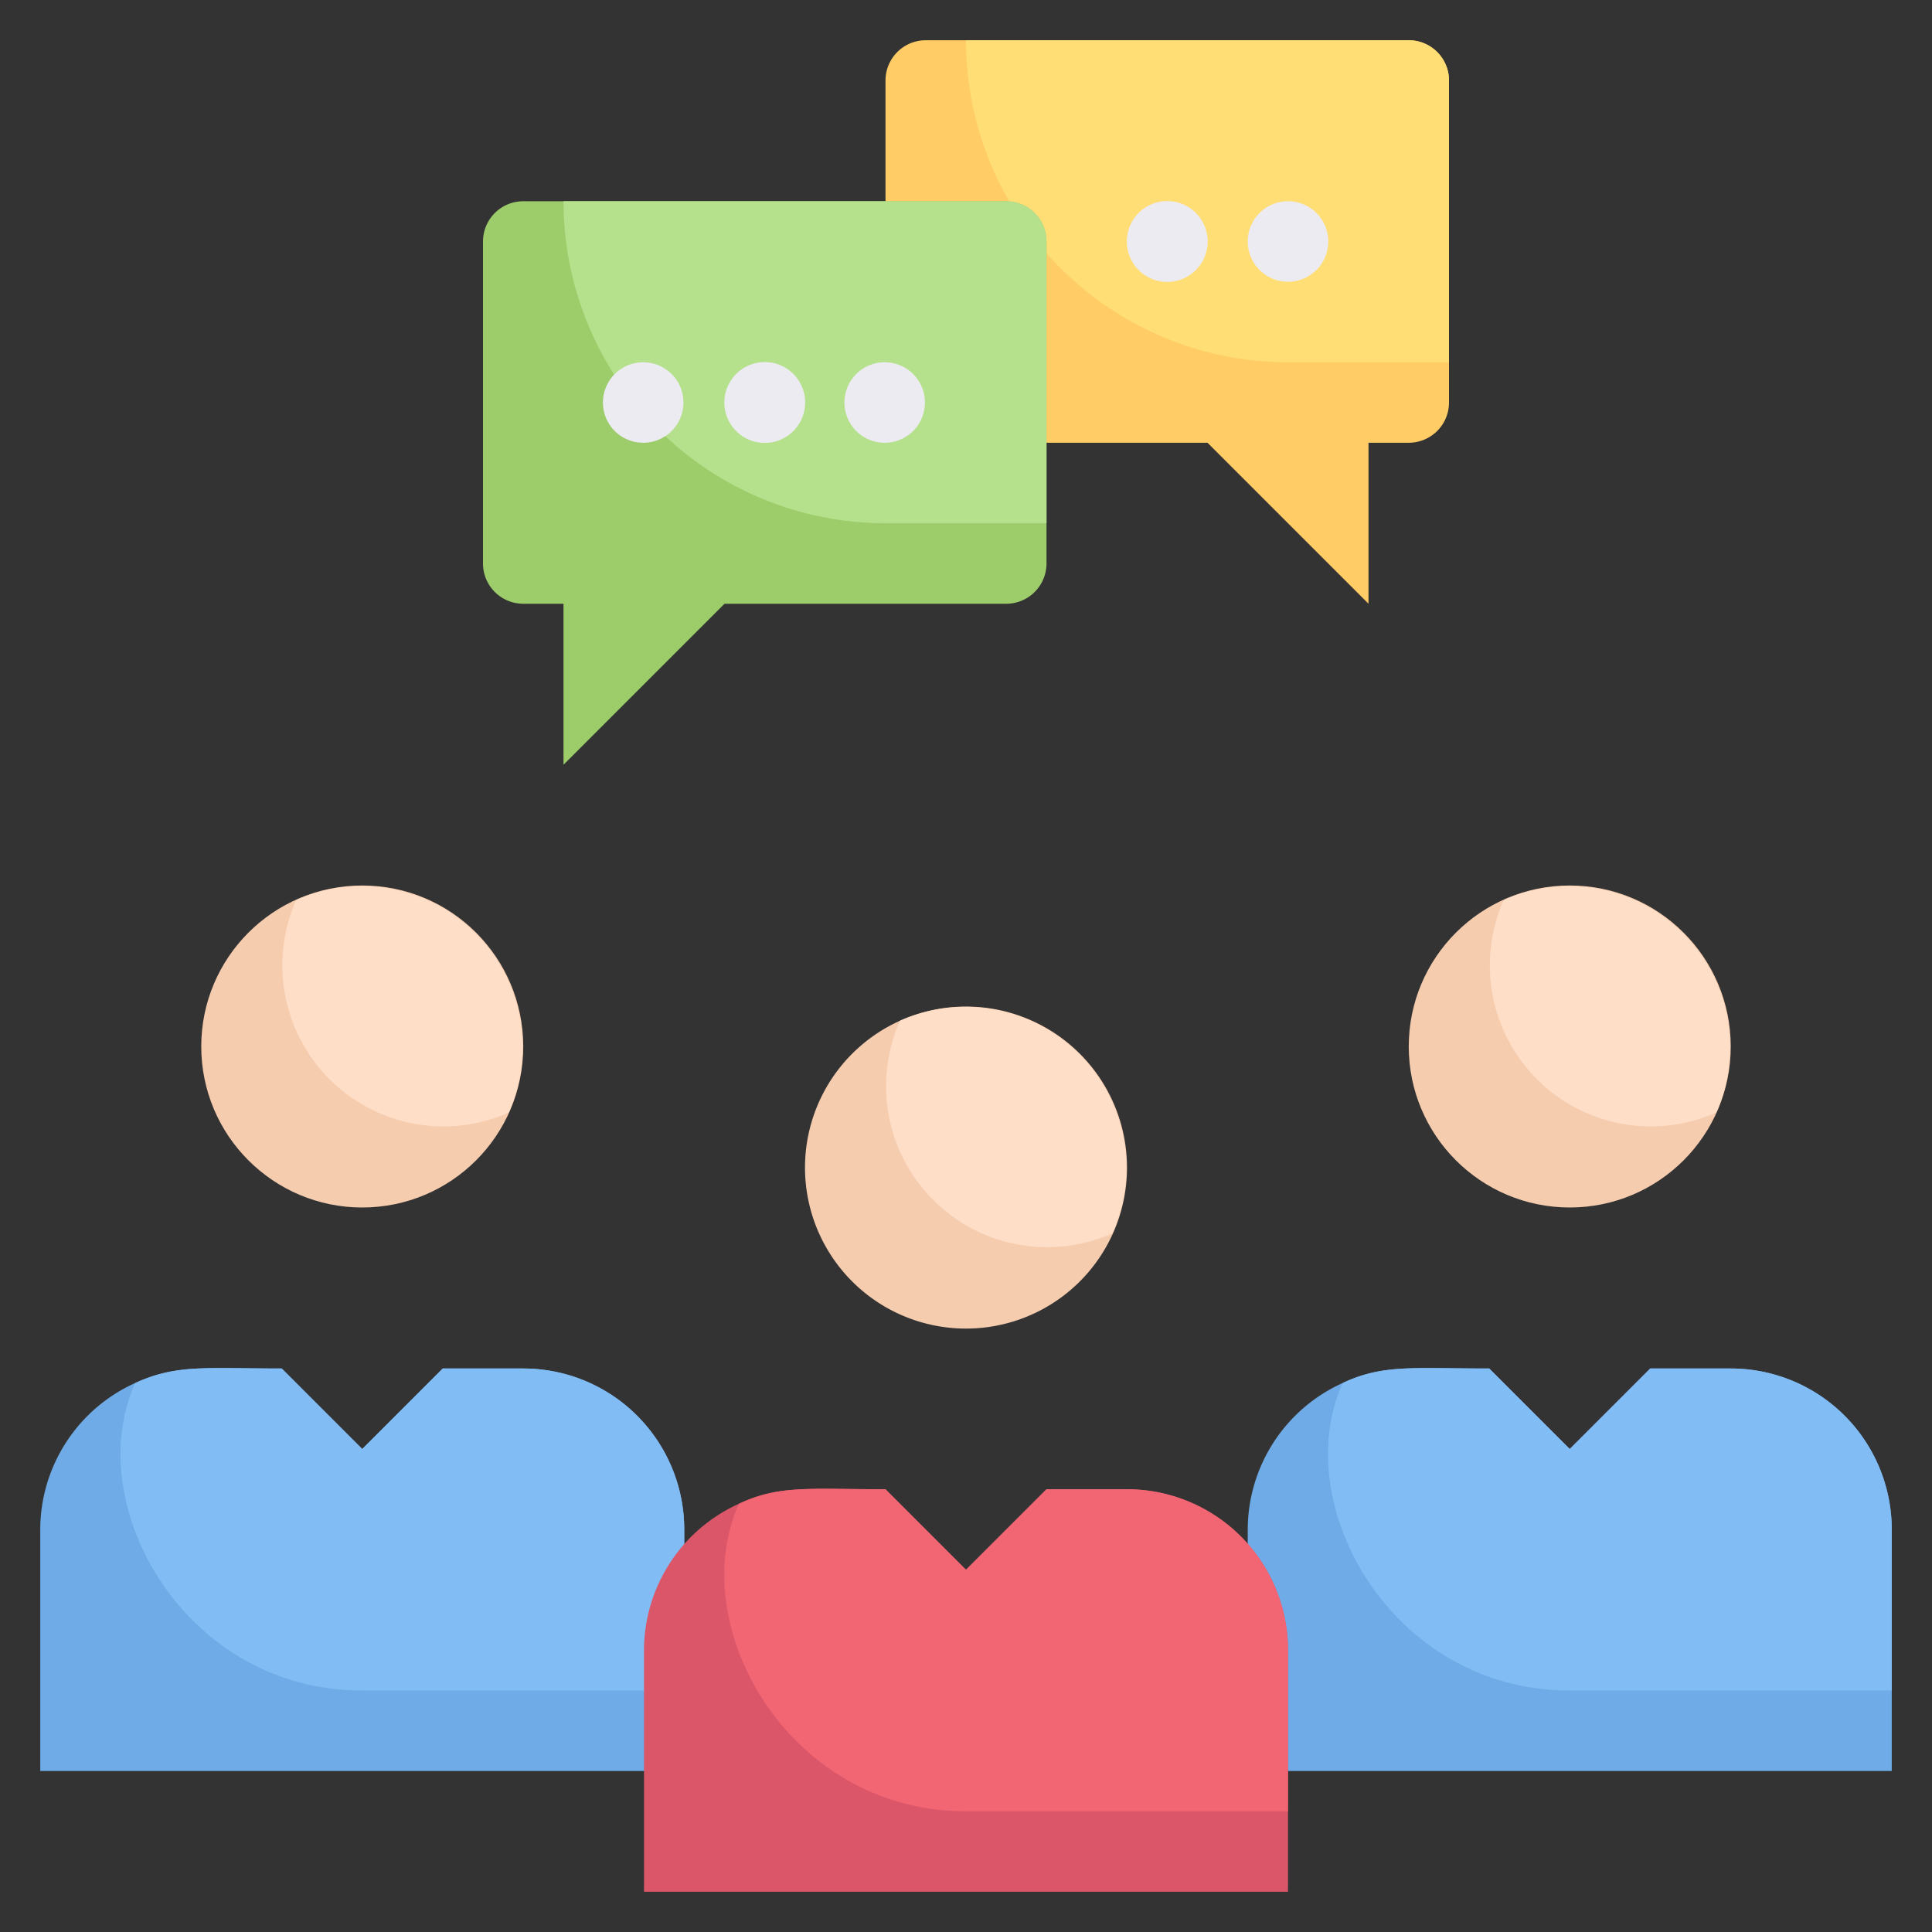
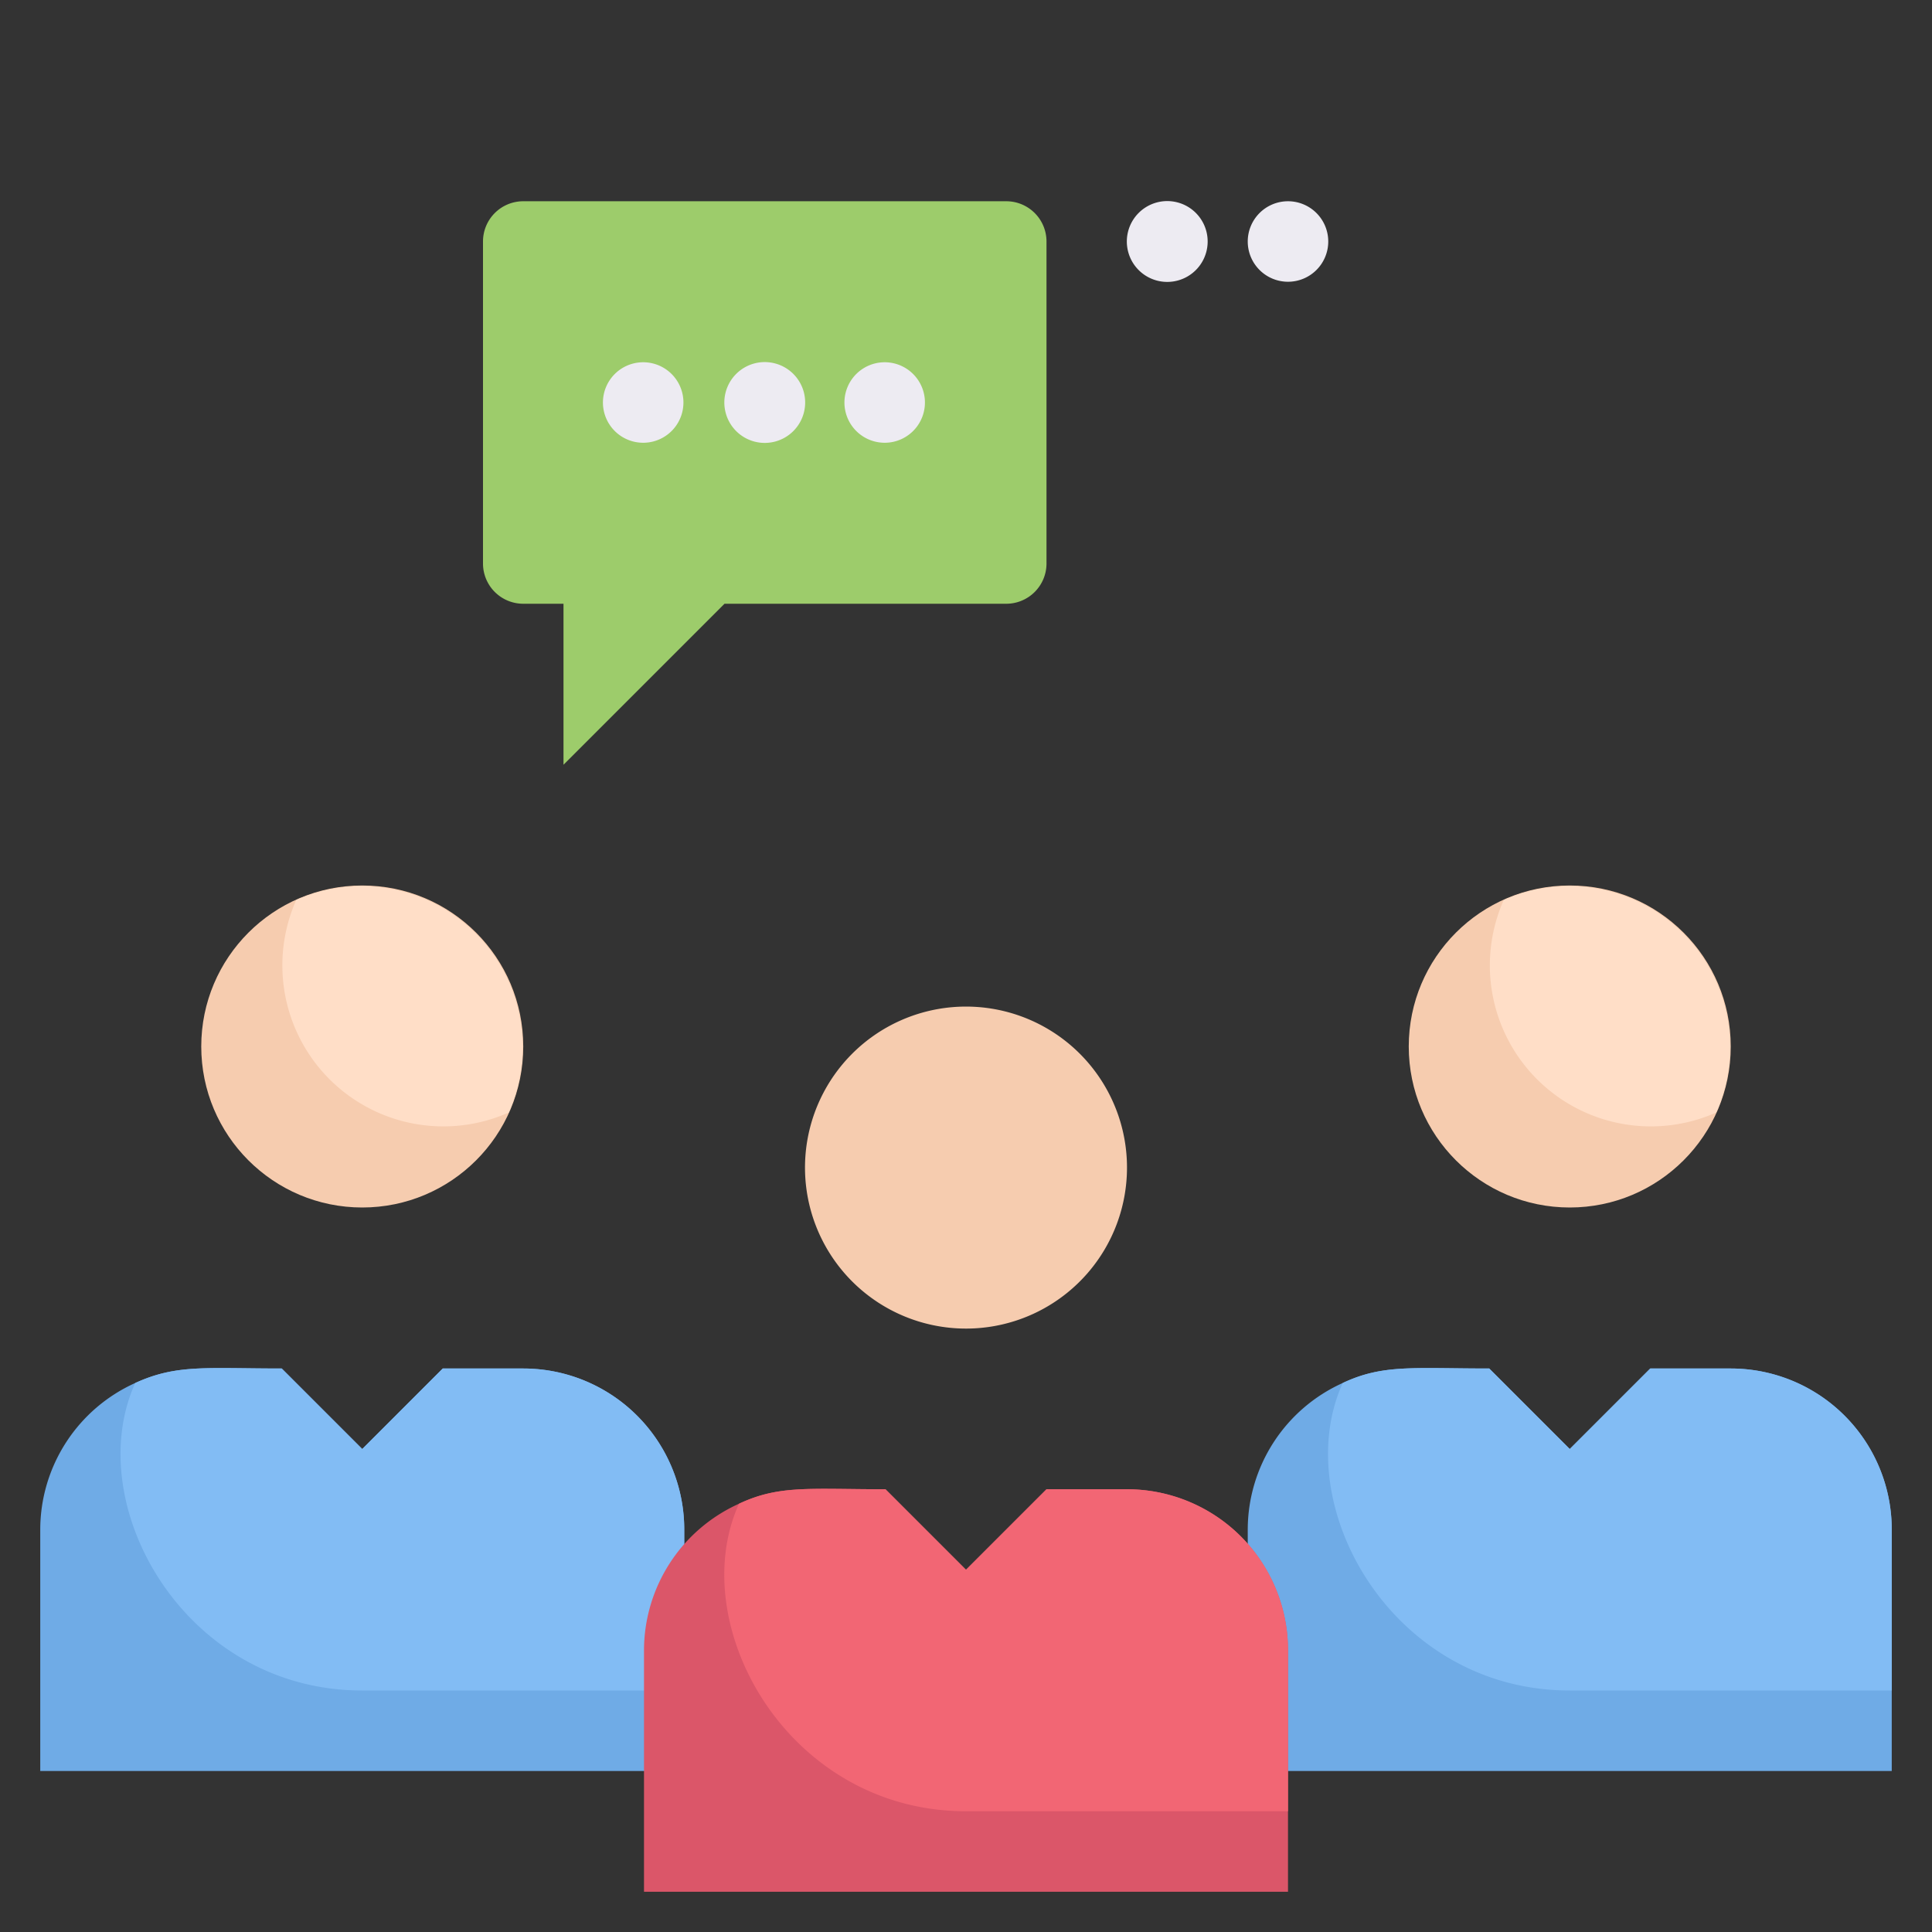
<svg xmlns="http://www.w3.org/2000/svg" viewBox="0 0 48 48">
  <rect x="0" y="0" width="48" height="48" fill="#333333" stroke="none" />
  <defs>
    <style>.cls-1{fill:#fc6;}.cls-2{fill:#ffde76;}.cls-3{fill:#6fabe6;}.cls-4{fill:#82bcf4;}.cls-5{fill:#9dcc6b;}.cls-6{fill:#edebf2;}.cls-7{fill:#db5669;}.cls-8{fill:#f26674;}.cls-9{fill:#f6ccaf;}.cls-10{fill:#ffdec7;}.cls-11{fill:#b5e08c;}</style>
  </defs>
  <title>21. Discussion</title>
  <g id="_21._Discussion" data-name="21. Discussion">
-     <path class="cls-1" d="M36,2v8a1,1,0,0,1-1,1H34v4l-4-4H26L22,5V2a1,1,0,0,1,1-1H35A1,1,0,0,1,36,2Z" />
-     <path class="cls-2" d="M36,2V9H32a8,8,0,0,1-8-8H35A1,1,0,0,1,36,2Z" />
    <path class="cls-3" d="M47,38v6H31V38a4,4,0,0,1,2.36-3.64c1-.47,1.75-.36,3.64-.36l2,2,2-2h2A4,4,0,0,1,47,38Z" />
    <path class="cls-4" d="M47,38v4H39c-4.44,0-7-4.64-5.64-7.64,1-.47,1.75-.36,3.64-.36l2,2,2-2h2A4,4,0,0,1,47,38Z" />
    <path class="cls-3" d="M17,38v6H1V38a4,4,0,0,1,2.36-3.64C4.39,33.89,5.11,34,7,34l2,2,2-2h2A4,4,0,0,1,17,38Z" />
    <path class="cls-4" d="M17,38v4H9c-4.44,0-7-4.64-5.64-7.64C4.39,33.89,5.11,34,7,34l2,2,2-2h2A4,4,0,0,1,17,38Z" />
    <path class="cls-5" d="M26,6v8a1,1,0,0,1-1,1H18l-4,4V15H13a1,1,0,0,1-1-1V6a1,1,0,0,1,1-1H25A1,1,0,0,1,26,6Z" />
    <path class="cls-6" d="M28.29,5.29a1,1,0,0,1,1.42,1.42A1,1,0,0,1,28.29,5.29Z" />
    <path class="cls-6" d="M32,7a1,1,0,1,1,1-1A1,1,0,0,1,32,7Z" />
    <path class="cls-7" d="M32,41v6H16V41a4,4,0,0,1,2.36-3.64c1-.47,1.75-.36,3.64-.36l2,2,2-2h2A4,4,0,0,1,32,41Z" />
    <path class="cls-8" d="M32,41v4H24c-4.44,0-7-4.64-5.64-7.64,1-.47,1.75-.36,3.64-.36l2,2,2-2h2A4,4,0,0,1,32,41Z" />
    <path class="cls-9" d="M28,29a4,4,0,1,1-5.64-3.64A4,4,0,0,1,28,29Z" />
-     <path class="cls-10" d="M27.64,30.64a4,4,0,0,1-5.28-5.28A4,4,0,0,1,27.64,30.64Z" />
    <circle class="cls-9" cx="39" cy="26" r="4" />
    <circle class="cls-9" cx="9" cy="26" r="4" />
    <path class="cls-10" d="M42.64,27.64a4,4,0,0,1-5.28-5.28A4,4,0,0,1,42.64,27.64Z" />
    <path class="cls-10" d="M12.64,27.64a4,4,0,0,1-5.28-5.28A4,4,0,0,1,12.64,27.64Z" />
-     <path class="cls-11" d="M26,6v7H22a8,8,0,0,1-8-8H25A1,1,0,0,1,26,6Z" />
    <path class="cls-6" d="M18.29,9.29a1,1,0,0,1,1.42,1.42A1,1,0,0,1,18.29,9.29Z" />
    <path class="cls-6" d="M22,11a1,1,0,0,1-1-.8,1,1,0,1,1,1,.8Z" />
    <path class="cls-6" d="M16,11a1,1,0,0,1-1-.8,1,1,0,1,1,1,.8Z" />
  </g>
</svg>